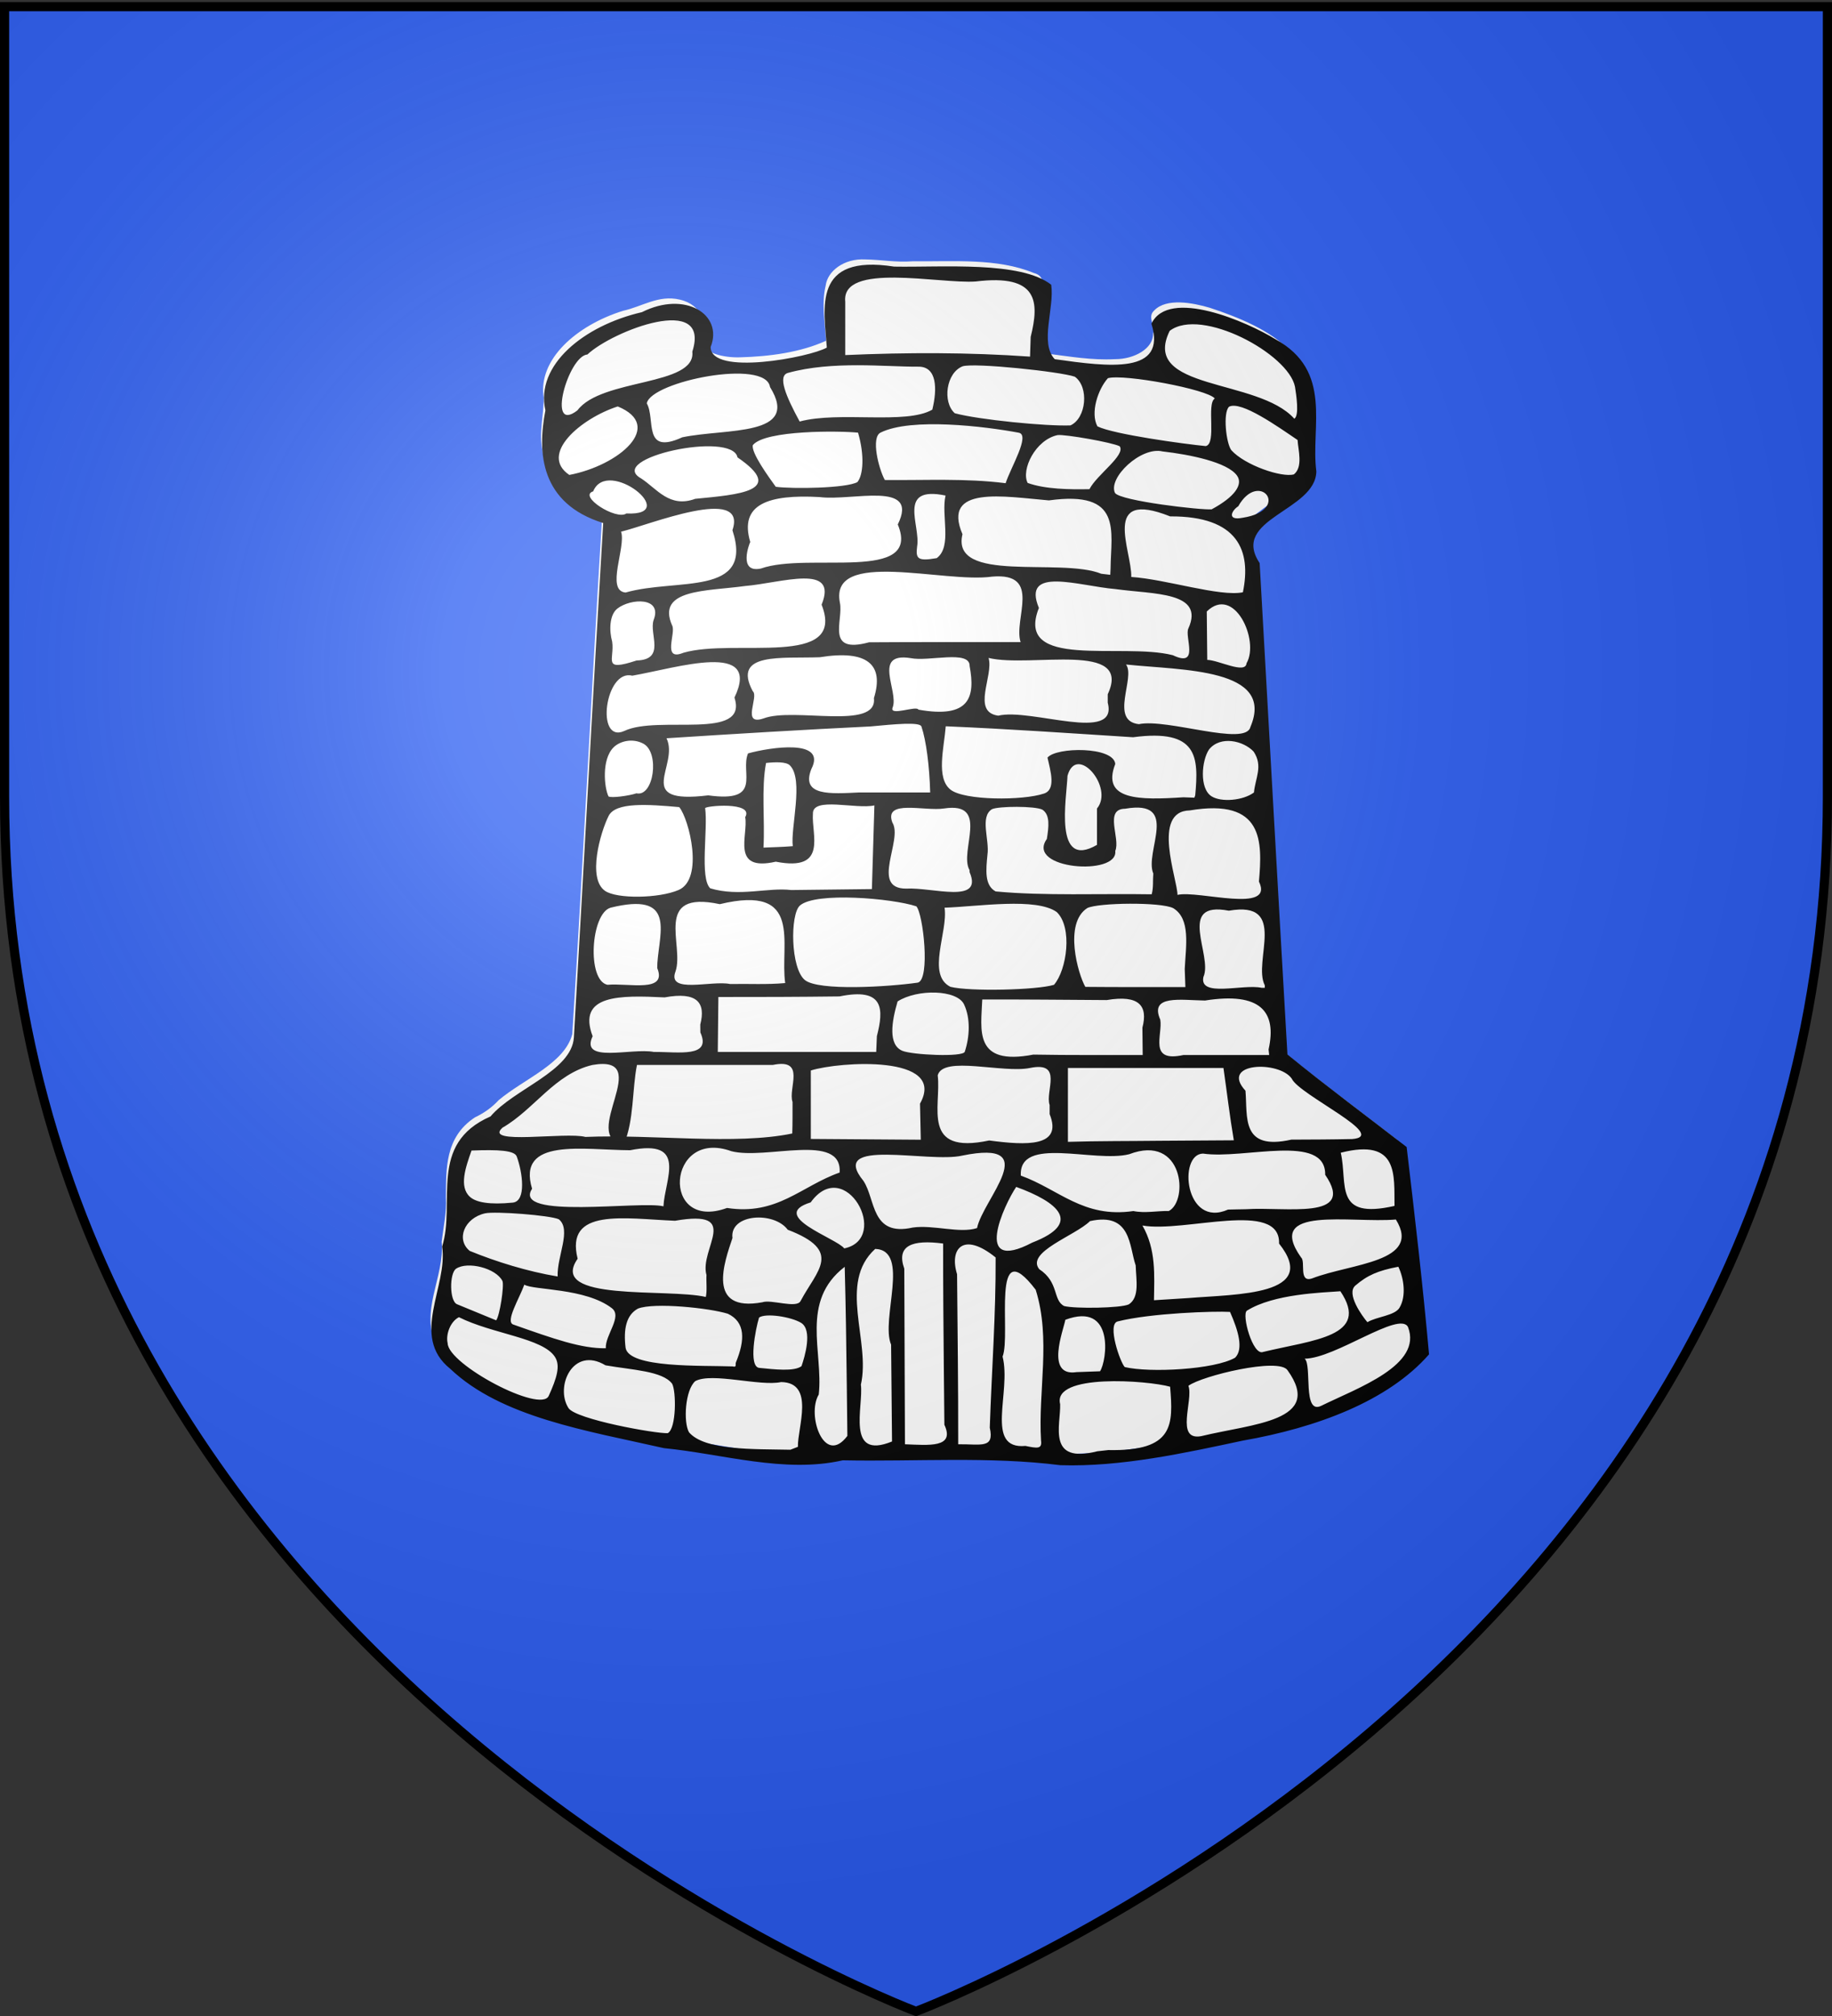
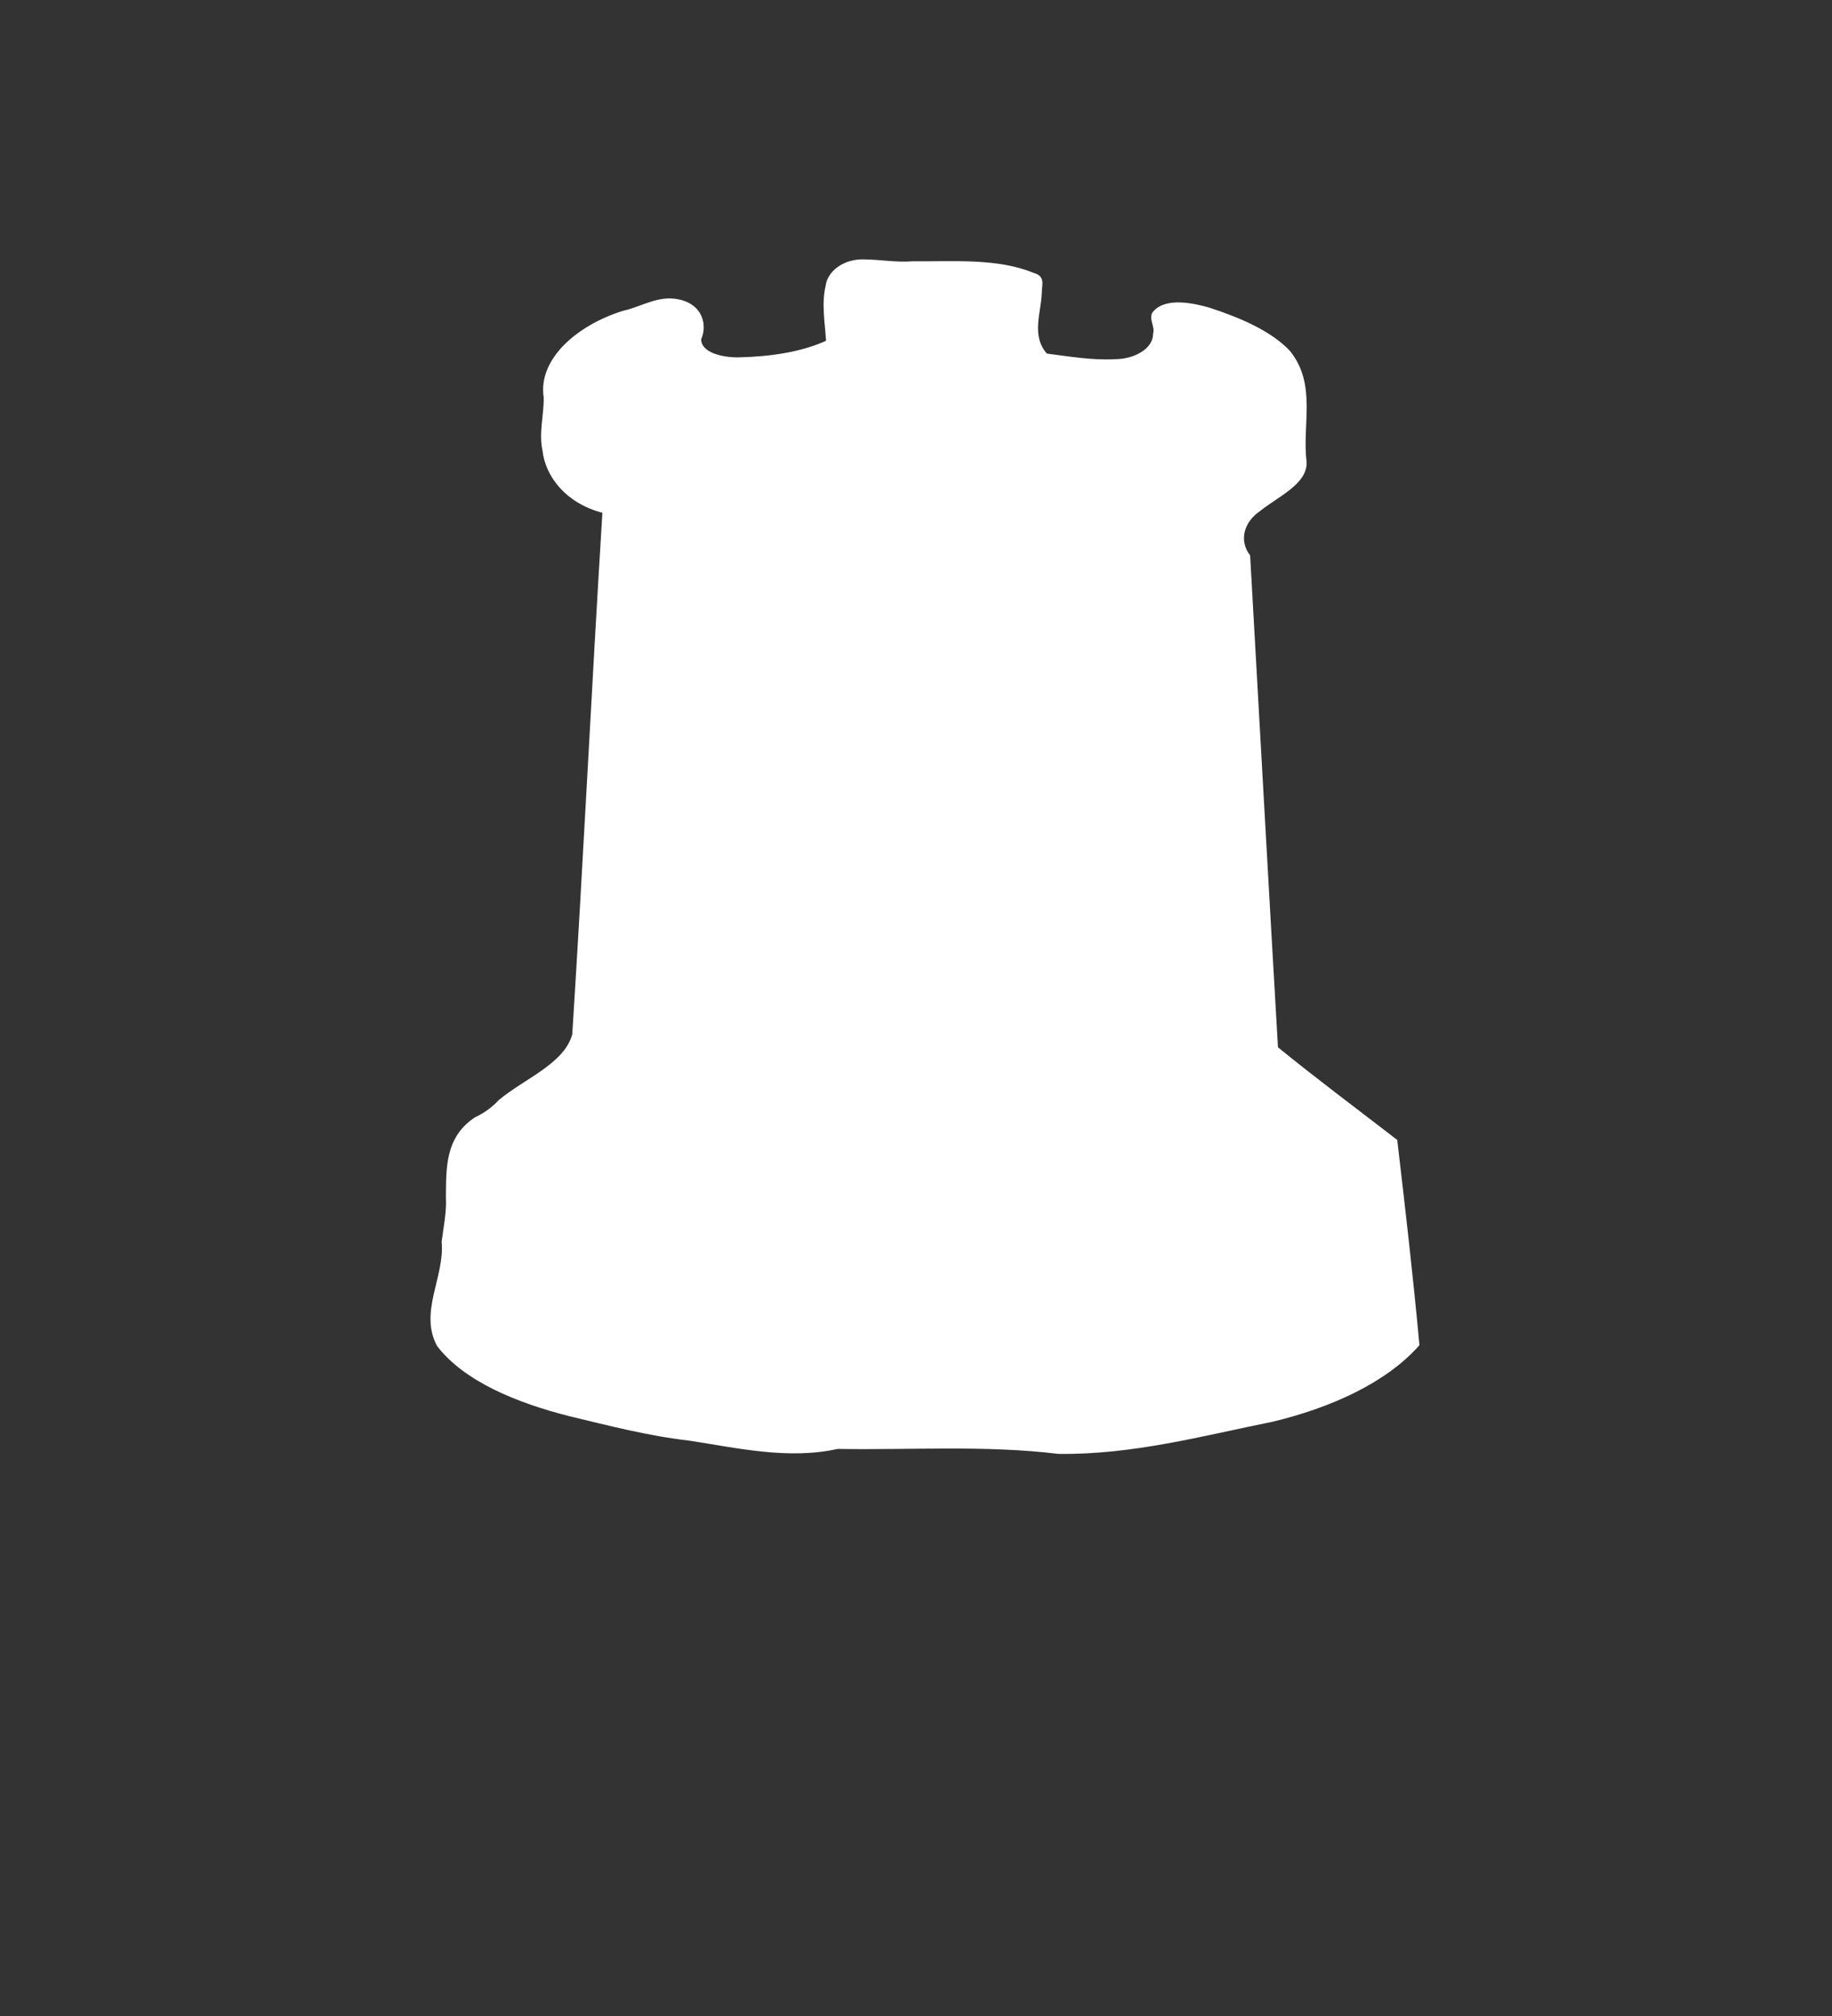
<svg xmlns="http://www.w3.org/2000/svg" width="600" height="660">
  <rect width="100%" height="100%" fill="#333333" stroke="none" />
  <defs>
    <radialGradient id="a" cx="221.44" cy="226.33" r="300" gradientTransform="matrix(1.353 0 0 1.349 -77.629 -85.747)" gradientUnits="userSpaceOnUse">
      <stop offset="0" stop-color="#fff" stop-opacity=".314" />
      <stop offset=".19" stop-color="#fff" stop-opacity=".251" />
      <stop offset=".6" stop-color="#6b6b6b" stop-opacity=".125" />
      <stop offset="1" stop-opacity=".125" />
    </radialGradient>
  </defs>
-   <path fill="#2b5df2" fill-rule="evenodd" d="M300 658.5s298.5-112.32 298.5-397.77V2.18H1.5v258.55C1.5 546.18 300 658.5 300 658.5z" />
  <g fill="#fff" stroke="none">
    <path d="M283.393 84.935c-7.02-.381-12.383 3.86-12.97 8.542-1.432 5.984-.239 12.072.11 18.085-8.254 3.77-18.43 5.166-28.185 5.42-5.298.171-12.677-1.371-12.706-5.904 2.076-4.693.463-11.306-7.046-12.994-6.9-1.627-12.375 2.335-18.584 3.68-15.298 4.786-27.897 15.992-25.94 28.367.085 5.714-1.662 11.576-.398 17.364.98 8.665 7.764 17.277 19.62 20.382-3.53 56.884-6.256 113.801-9.865 170.68-2.518 9.656-15.832 14.649-24.111 21.615-2.11 2.284-4.58 4.111-7.773 5.638-10.01 6.574-9.382 17.193-9.506 26.128.276 4.911-.81 9.78-1.394 14.602 1.096 11.42-7.534 23.044-1.475 34.155 8.96 11.626 26.167 18.584 43.228 22.925 12.923 3.092 25.878 6.478 39.396 8.025 15.775 2.426 32.496 6.285 48.548 2.705 24.066.41 48.395-1.286 72.226 1.624 24.245.358 47.258-5.894 70.201-10.518 19.057-4.562 37.261-12.746 48.109-25.058-2.042-22.42-4.643-44.813-7.266-67.2-13.065-10.082-26.383-20.004-39.064-30.33-3.12-53.673-6.08-107.352-9.116-161.03-3.672-4.74-2.192-10.83 3.281-14.555 6.007-4.814 15.792-8.96 15.194-16.304-1.489-12.003 3.437-25.165-5.483-36.154-6.234-6.554-16.287-10.806-26.226-14.07-5.575-1.643-14.163-3.283-18.166.874-2.446 2.183.432 5.07-.397 7.652.096 4.77-6.036 8.327-12.485 8.308-7.534.399-14.917-.892-22.284-1.827-5.213-5.93-1.868-13.39-1.674-19.927-.03-2.307 1.346-5.424-2.62-6.466-11.934-4.944-26.45-3.696-39.723-3.825-5.3.414-10.261-.528-15.459-.61z" />
-     <path fill="#000" d="m337.56 110.32-.212 6.434c-20.092-1.424-40.371-1.395-60.522-.506V98.77c-1.332-13.045 30.912-5.77 42.712-6.617 20.638-2.54 20.846 6.728 18.02 18.167zm-148.457 24.037c-10.237 7.895-3.02-17.826 3.279-18.303 8.248-7.767 40.575-20.234 34.36-.932 1.265 11.363-29.755 8.649-37.639 19.235zm235.022-7.73c.401 2.587 1.482 9.471-.232 10.452-11.873-13.36-50.493-9.101-40.8-28.77 10.307-7.848 38.926 7.509 41.032 18.319zm-162.232 11.374c-4.573-8.422-7.288-14.962-3.822-15.92 14.595-4.032 31.879-1.967 42.746-2.04 6.03-.04 6.215 7.196 4.524 14.072-8.627 5.003-30.607.407-43.448 3.888zm90.122-14.675c4.745 3.4 3.753 13.613-1.434 15.942-7.88.32-30.03-1.852-37.878-3.978-4.121-3.677-2.834-13.321 2.623-15.39 4.095-1.172 31.91 1.762 36.69 3.426zm-128.561 19.839c-13.101 6.004-8.684-6.024-11.632-11.121 1.39-7.186 39.039-14.747 40.364-5.34 10.158 16.358-14.374 13.452-28.733 16.46zm174.403-12.702c-2.83 1.762.73 14.803-2.966 15.579-6.96-.668-30.195-3.84-35.475-6.462-2.35-4.38.109-12.039 3.432-15.767 5.226-1.47 32.67 3.632 35.008 6.65zm-211.395 25.022c-10.004-6.745 3.714-18.499 15.855-22.423 15.53 6.376.378 19.332-15.855 22.423zm238.51-11.432c.172 3.218 1.86 8.795-1.198 11.248-4.025 1.122-16.024-2.99-20.48-7.892-1.731-2.246-2.838-12.258-.774-14.25 3.941-2.111 16.21 6.676 22.452 10.894zm-91.315-2.391c3.864.728-2.677 11.455-4.304 16.532-13.063-1.664-26.366-.914-39.563-1.052-2.108-3.89-4.554-13.943-1.417-15.508 10.048-5.012 34.371-2.029 45.284.028zm-52.84 16.158c-3.604 2.039-21.245 2.28-26.75 1.543-2.197-3.057-8.177-11.22-7.493-13.657 4.13-4.974 28.489-4.673 34.446-4.063 2.175 7.437 1.696 13.834-.203 16.177zm75.99 2.325c-6.45.13-14.502.027-20.238-2.04-2.21-4.245 2.47-14.091 9.793-15.665 2.466-.309 17.928 2.402 20.352 3.662 2.038 2.887-7.526 9.337-9.907 14.043zm-129.126 3.162c-8.428 3.099-12.505-3.286-17.667-6.654-11.94-6.601 29.815-15.718 31.525-6.915 16.256 11.117.123 12.192-13.858 13.57zm169.15 3.436c-3.396.308-29.765-2.729-31.65-5.347-2.405-4.928 8.5-15.32 15.578-13.606 8.89 1.017 21.28 3.504 24.389 7.934 2.05 2.92-.773 6.95-8.316 11.02zm-191.676 1.355c-3.343 2.344-15.92-5.708-10.886-7.23 4.646-11.404 29.175 8.151 10.886 7.23zm201.87 1.398c-5.431 1.084-3.57-2.468-1.497-3.735 6.883-12.202 17.63 1.208 1.497 3.735zm-100.24 13.225c-6.349 1.095-6.904.152-6.419-3.827 1.221-6.9-6.712-19.98 9.309-16.663-1.505 6.414 2.259 16.705-2.89 20.49zm-57.592 3.411c-7.644 1.595-3.66-8.46-3.48-8.694-3.677-12.368 5.883-15.652 22.756-14.705 10.508 1.39 32.764-5.552 25.564 8.966 7.967 19.217-29.29 8.899-44.84 14.433zm114.527.025-.096 2.031-2.948-.351c-13.33-5.4-49.373 3.343-45.456-12.94-6.88-16.104 13.646-12.321 28.302-11.076 24.283-3.362 20.329 9.94 20.198 22.336zm-158.836 7.825c-6.637-.582.24-14.975-1.484-19.927 8.793-2.042 41.598-15.49 36.478-.471 7.186 21.89-18.355 15.6-34.994 20.398zm202.176-.08c-7.56 1.544-25.265-4.293-36.561-5.017.265-8.532-10.138-28.93 12.728-19.834 22.373-.11 26.62 11.314 23.833 24.852zm-99.174 16.305c-7.759.001-15.517.016-23.275.072-14.493 3.912-8.287-7.194-9.542-12.996-3.478-17.74 34.127-6.268 49.87-8.51 16.546-1.417 6.875 13.925 9.317 21.434h-26.37zm-84.08 3.5c-7.142 2.917-2.27-6.646-3.699-8.993-5.218-11.929 11.362-11.136 23.85-12.855 12.013-1.01 30.706-7.593 25.123 6.102 8.3 20.981-28.576 10.855-45.273 15.746zm165.415-7.998c-1.39 2.66 3.834 13.052-5.108 8.792-16.745-4.282-51.977 4.976-43.864-15.47-5.724-13.84 13.09-7.175 25.123-6.173 12.453 1.739 29.263.804 23.849 12.851zm-180.74 10.523c-11.45 3.775-7.14-.337-7.99-6.17-.989-3.515-.965-8.727 1.687-10.813 4.336-3.409 14.875-3.884 11.884 3.754-1.538 4.579 4.106 12.94-5.58 13.23zm199.772.909c-.314 3.695-9.212-1.069-12.864-1.104l-.158-15.846c8.962-8.795 17.376 9.457 13.022 16.95zm-107.464 15.18c-.588-1.45-9.731 2.323-8.42-.746 2.018-5.371-6.79-18.12 5.873-16.12 5.914 1.233 19.475-2.815 19.322 2.61 1.89 10.157.055 17.27-16.775 14.256zm-50.734 2.88c-7.398 2.51-1.397-7.16-3.523-8.92-6.883-12.87 9.507-10.642 21.962-11.116 15.532-2.497 21.153 2.34 17.72 13.395 1.275 10.686-26.292 2.86-36.159 6.64zm112.74-7.92v2.772c3.538 13.388-25.146 1.677-35.873 4.243-8.885-1.244-1.416-13.095-3.155-18.902 13.8 3.323 47.27-5.717 39.028 11.887zM204.426 239.32c-9.479 4.203-6.238-20.404 2.633-18.112 14.681-2.544 42.528-11.634 33.48 7.173 4.708 14.294-25.038 5.584-36.113 10.939zm205.094-1.314c-1.53 6.488-27.202-2.874-36.54-.928-9.75-1.111-1.007-15.285-4.199-19.53 18.411 1.948 48.96 1.144 40.738 20.458zm-177.575 22.376c-24.92 3.048-9.346-9.726-13.655-18.69 21.738-1.404 45.097-2.815 66.875-3.871 7.824-.738 16.083-1.545 16.616.024 1.546 4.551 2.634 12.958 2.864 21.587h-23.183c-9.35.435-19.326 1.288-15.724-7.694 5.161-9.998-13.61-7.074-20.753-5.087-2.658 6.3 5.04 16.233-13.042 13.731zm159.505-.013-.277.775-3.59-.131c-14.28.94-26.999 1.05-22.323-10.901-.49-5.78-19.374-5.602-22.196-2.077 1.002 4.42 2.837 10.42-1.122 11.753-7 2.356-26.094 2.298-30.623-1.26-4.851-3.813-2.118-13.71-1.58-20.753 20.485.854 40.92 2.288 61.357 3.584 21.296-2.836 21.495 6.475 20.353 19.01zm-183.005-.653c-2.261.774-8.3 1.64-9.16 1.008-1.393-2.866-2.317-12.063 1.644-16.032 2.08-2.086 6.232-3.116 9.772-1.232 5.455 2.903 3.407 17.516-2.256 16.256zm202.13-13.662c3.162 4.764.552 8.616.107 13.39-3.526 2.64-10.673 3.293-13.9 1.243-4.042-2.57-3.233-11.749-.801-15.337 3.703-4.58 11.214-2.89 14.593.704zM259.643 277.02c-3.185.271-6.397.327-9.596.468.507-9.085-.752-19.347.843-27.707 3.005-.323 6.59-.448 7.827.805 4.597 4.663.155 20.436.927 26.434zm99.63-12.325v11.902c-14.271 8.287-9.95-15.183-9.653-22.623 2.962-10.664 15.356 3.841 9.653 10.72zm-41.741 20.162.02.67c4.589 10.632-12.25 4.869-20.794 5.39-11.893-.006-.889-15.98-4.517-21.674-2.8-7.674 10.583-3.563 16.95-4.563 15.262-2.323 4.78 14.032 8.341 20.177zm-58.382 6.527c-7.706-.924-16.979 2.309-26.544-.568-3.494-3.334-.711-19.383-1.661-26.2-.322-.804 16.154-2.307 13.117 2.914 1.087 5.814-4.889 17.945 10.025 14.572 17.194 3.353 11.62-8.861 12.154-15.683-.204-5.71 14.043-1.396 20.135-2.739-.276 9.131-.548 18.263-.818 27.394l-26.409.31zm118.569-5.402c-.202 2.256.093 4.567-.532 6.796-16.553-.281-35.352.56-51.11-.94-3.693-2.008-3.162-7.025-2.678-12.01.742-4.806-2.6-12.446 1.5-14.921 2.262-1.008 14.058-1.069 16.498.168 2.597 1.73 2.072 5.625 1.457 9.583-7.092 9.935 23.446 12.29 22.405 3.915 1.773-4.071-3.791-13.728 3.225-13.806 18.198-3.127 6.201 14.073 9.235 21.215zm-155.457 5.378c-6.44 2.784-20.257 2.98-24.124.282-5.82-4.062-1.533-19.09 1.188-24.522 2.292-4.573 12.801-3.806 23.135-2.886 3.251 3.972 8.141 23.52-.2 27.126zm190.056-2.755c5.139 10.663-19.82 2.776-26.681 4.361.009-5.06-8.608-27.398 4.014-27.647 24.264-4.069 23.797 10.144 22.667 23.286zm-155.157 33.23c-5.977.563-12.04.188-18.048.316-6.104-1.27-20.726 3.353-17.878-4.109 2.98-8.582-7.592-26.726 14.509-22.035 27.596-6.636 19.595 12.978 21.417 25.827zm-41.86-6.618-.023.794-.028.913c3.35 8.189-9.203 4.858-16.303 5.477-6.802-1.429-5.473-23.35 1.026-25.238 21.295-5.259 16.07 7.636 15.328 18.055zm84.806-18.504c2.272 2.415 4.62 24.016.473 24.987-9.735 1.389-32.443 2.777-36.95-.833-4.74-3.798-4.901-21.581-1.637-24.422 5.207-4.53 30.312-2.33 38.114.268zm87.908 20.503.21 5.935c-10.921-.019-21.843.048-32.763-.063-2.378-4.115-7.178-20.836.66-25.818 3.598-1.742 24.078-2.03 28.145.053 5.714 3.531 4.127 12.204 3.748 19.893zm26.223 5.372-.009.812h-.99c-6.122-1.358-20.515 3.274-19.117-3.532 3.212-7.014-9.061-25.055 8.34-21.72 19.64-3.449 7.717 16.577 11.775 24.44zm-69.049-.177c-5.638 1.727-27.547 2.244-33.915.658-7.945-3.979-.713-18.038-1.922-25.906 11.227-.395 29.933-3.398 36.735 1.418 5.261 5.028 3.329 18.966-.898 23.83zm-58.002 16.794-.217 5.185h-51.89l.193-17.991c13.228.016 26.455-.029 39.68-.189 14.682-3.034 14.494 4.217 12.234 12.995zm-57.84-3.792.028 2.586c3.794 8.38-7.248 6.316-15.252 6.391-7.145-1.414-24.3 3.895-20.029-5.144-5.17-13.704 9.016-13.417 23.57-12.716 10.728-1.979 13.53 1.77 11.683 8.883zm86.403-6.562c2.151 4.61 1.832 10.59.225 15.47-.602 1.832-17.23 1.034-20.432-.3-4.747-1.977-3.517-9.552-1.572-16.173 6.486-4.142 19.491-3.9 21.779 1.003zm99.727 14.727.097.901.098.91h-28.066c-11.617 2.54-6.759-6.517-7.6-11.563-3.64-8.256 6.734-6.38 14.662-6.272 18.145-2.871 23.575 3.587 20.81 16.024zm-41.328-7.143.096 8.955c-11.938-.028-23.879.084-35.815-.136-19.684 3.782-17.112-8.108-16.727-18.03 13.588-.06 27.176.106 40.764.178 10.707-1.812 13.542 1.948 11.682 9.033zm-114.585 24.322c-.009 3.442.026 6.884-.091 10.325-18.594 3.874-45.832.188-67.74 1.13-6.448-1.71-33.644 2.767-27.158-3.031 10.376-5.95 17.136-17.652 29.457-20.53 20.899-3.62-4.714 24.05 10.28 25.893 3.346-7.415 2.721-18.166 4.307-25.906h44.507c11.02-2.256 4.885 7.657 6.437 12.119zm183.276 12.15c-6.634.145-13.274.166-19.911.189-16.557 3.7-14.295-7.343-15.023-16.013-8.553-9.293 10.994-9.934 15.151-3.964 2.397 5.333 32.095 18.83 19.783 19.787zm-141.528-11.588.258 11.807c-12.006-.1-24.012-.18-36.019-.258v-22.404c9.218-2.93 44.798-5.307 35.76 10.855zm78.516 12.151c-10.022.12-20.057.039-30.073.35v-24.183h50.939c1.137 7.892 2.055 15.802 3.394 23.678l-24.26.155zm-36.063-11.714v2.99c4.384 10.823-7.573 10.25-19.796 8.626-22.477 4.776-15.628-11.195-16.856-21.325 1.735-6.55 21.3-.595 30.216-2.41 11.02-2.255 4.885 7.658 6.436 12.12zm-189.335 14.91c8.947-.352 14.068-.024 14.797 1.932 1.875 5.034 3.27 14.67-1.313 15.12-7.518.74-11.95-.052-13.989-1.88-3.724-3.34-1.373-9.812.504-15.173zm302.289 18.128c-20.082 4.578-15.245-7.125-17.604-17.414 19.121-4.86 17.434 7.45 17.604 17.414zm-239.433.133c-7.395-1.888-49.707 4.443-43.025-5.747-5.084-16.88 16.802-12.69 32.097-12.613 19.026-3.825 11.35 9.553 10.928 18.36zm20.825.536c-21.862 7.976-19.745-26.215 1.387-18.592 11.355 2.956 36.393-6.276 35.492 6.999-12.574 4.406-20.399 14.13-36.88 11.593zm169.993.415-3.046.058-2.86.06c-14.17 6.247-16.447-18.213-8.19-18.335 13.436 1.982 40.23-6.835 40.007 6.944 10.35 15.053-13.148 10.386-25.912 11.273zm-25.295.579c-3.84-.065-7.84.8-11.61.017-16.405 2.403-24.36-7.102-36.873-11.605-.68-13.173 23.997-4.103 35.492-6.999 17.753-6.776 19.52 15.177 12.99 18.587zm-62.816 5.591c-5.626 1.848-14.313-1.147-21.072-.17-13.714 3.058-12.08-9.19-16.135-15.28-11.808-14.394 21.4-5.71 32.367-8.28 26.947-5.478 6.772 14.225 4.84 23.73zm-43.494 6.66c-2.486-3.33-25.09-10.685-10.992-15.07 11.276-15.626 26.36 11.839 10.992 15.07zm61.588-1.912c-19.83 10.396-9.182-12.447-5.271-18.226 13.646 4.961 21.922 11.79 5.27 18.226zm-155.452 11.1c-9.865-1.632-20.198-4.853-28.797-8.374-4.579-3.751-1.775-10.77 5.034-12.304 3.246-.73 21.297.625 24.155 1.955 4.21 3.432-.644 12.082-.392 18.723zm247.142.61c-4.598 1.598-2.09-5.489-3.642-6.815-12.216-17.224 16.39-11.174 31.028-12.447 8.663 13.984-14.596 14.325-27.386 19.263zm-198.4-1.09c-.123 2.34.254 5.096-.214 7.181-12.579-2.918-51.895 1.694-41.979-12.511-4.205-16.748 15.22-13.122 31.89-12.43 22.141-3.854 7.861 9.152 10.304 17.76zm157.833 7.542c-3.759.229-7.519.456-11.274.714.118-8.296.737-16.593-3.778-24.463 13.89 2.446 45.224-8.568 44.75 5.907 13.526 17.023-13.847 16.54-29.697 17.842zm-127.004.954c-1.254 2.58-9.642-.602-12.512.422-18.537 3.405-12.4-13.285-9.804-21.029-.972-7.937 13.581-8.815 18.1-2.717 18.179 6.971 9.62 13.151 4.216 23.323zm107.505 1.108c-2.599 1.25-17.685 1.47-21.2.547-3.77-1.956-1.592-7.752-8.158-12.071-4.45-5.607 11.827-10.962 16.634-15.728 13.551-3.01 12.792 8.254 14.964 14.512.141 4.804 1.344 10.39-2.24 12.74zm-205.145-7.63c.595 1.61-.897 11.373-2.068 12.863l-12.823-5.277c-2.493-1.026-2.505-10.057-.324-11.614 3.775-2.553 13.119-.209 15.215 4.028zm293.785 8.742c-1.563 2.613-7.601 2.931-10.512 4.73-1.658-1.928-7.057-9.332-3.947-11.994 3.908-3.343 7.353-4.886 14.079-6.161 1.857 3.863 2.626 9.67.38 13.425zm-257.97.138c3.574 2.738-2.217 8.753-1.973 13.126-8.022.127-17.023-3.08-30.316-7.772-2.688-.948 1.979-8.468 3.629-13.052 2.99 1.855 19.963 1.033 28.661 7.698zm213.304 14.332c-3.388 1.38-7.142-12.37-5.298-13.523 8.796-5.498 24.607-5.898 30.602-6.35 9.989 14.855-8.965 15.915-25.304 19.873zm-172.667 3.424c-.261.501.39 1.733-1.02 1.312-10.358-.364-33.975.588-35.11-6.077-.737-6.099.171-10.735 4.057-12.853 5.314-2.085 23.43-.199 29.444 1.691 5.665 2.698 5.72 8.468 2.628 15.927zm163.5-1.547c-6.776 3.918-27.976 5.005-36.147 3.072-1.506-1.525-5.844-14.051-2.335-14.936 10.919-2.753 31.72-3.421 36.809-3.122 2.751 6.198 4.471 12.187 1.673 14.986zm-155.913-13.143c2.227-1.55 10.495-.23 13.728 1.716 3.895 2.345 1.219 11.156.17 14.2-2.444 1.835-8.847 1.063-13.829.566-3.645-.363-1.225-12.795-.07-16.483zm111.668 17.594-7.669.273c-10.455 1.61-4.216-14.011-3.693-17.133 16.208-6.048 13.64 13.432 11.362 16.86zm-180.55 8.029c-2.554 5.9-32.995-10.245-33.112-17.213-.663-2.762.796-7.043 3.688-8.524 10.96 5.503 27.47 6.797 31.448 13.002 1.863 2.906.607 6.904-2.023 12.735zm253.006 3.271c-6.22 3.03-2.943-13.35-5.433-15.427 9.997-.044 31.004-15.739 33.832-10.38 4.878 12.515-16.42 19.913-28.4 25.807zm-212.606-7.234c1.349 2.34 1.458 14.656-1.433 16.198-4.056.17-30.062-4.517-32.501-8.215-4.49-7.005 1.466-20.424 12.12-14 8.744 1.528 18.653 1.84 21.814 6.017zm173.273 17.177c-8.646 1.58-2.458-11.89-4.177-16.488 4.307-3.231 29.706-9.432 32.48-5.072 11.99 16.727-11.495 17.454-28.303 21.56zm-69.233-2.782c1.567 7.004-2.88 5.346-10.341 5.435.026-18.559-.204-37.117-.372-55.674-2.587-8.296 1.972-14.105 12.63-5.483.097 18.574-1.297 37.15-1.917 55.723zm-15.039-18.595.172 17.639c3.569 7.676-5.176 6.678-12.914 6.39l-.22-57.498c-2.727-7.668 2.739-9.542 12.727-8.217-.026 13.896.106 27.792.235 41.689zm-17.279-8.579.301 31.696c-15.23 6.216-9.286-11.475-10.197-18.62 3.27-14.273-7.627-33.227 4.69-44.424 11.607.442 1.706 22.989 5.206 31.346zm-14.52 12.681.197 17.189c-7.568 10.098-13.42-6.862-9.373-13.537 1.565-13.862-6.218-30.486 8.504-41.82.34 12.722.524 25.446.672 38.169zm63.629 18.74c.372 2.789-1.226 2.53-5.1 1.733-13.54 1.225-4.549-17.649-7.497-29.254 2.869-7.186-4.056-41.395 10.844-21.88 5.066 16.157.754 32.973 1.753 49.402zm-79.629 2.023-2.466.956c-12.153-.258-28.044.309-33.213-5.724-1.868-3.31-1.277-13.843 2.072-16.744 5.438-2.942 21.243 1.802 28.106.31 11.19.172 5.34 14.913 5.5 21.202zm121.902-19.672c1.003 12.439 1.386 21.177-20.258 20.735l-3.59.4c-16.66 4.228-11.93-8.642-12.17-15.431-2.592-10.127 28.716-7.775 36.018-5.704zm-35.922 25.69c19.849.614 40.705-3.982 59.715-8.047 24.141-4.23 47.58-12.89 61.005-28.243-2.022-22.64-4.657-45.267-7.333-67.876-12.602-9.77-26.422-20.015-39.043-30.3-3.103-53.62-6.074-107.246-9.098-160.87-9.741-14.585 18.333-17.003 18.564-30.001-1.92-14.636 5.634-32.869-13.42-43.296-9.068-5.6-34.965-16.982-40.584-5.068 5.18 16.64-13.842 14.12-31.673 11.608-5.004-5.271-.03-16.822-1.151-24.368-9.995-7.821-35.481-5.654-51.45-5.936-26.935-4.2-22.94 13.618-22.042 26.508-5.498 3.182-38.098 9.388-38.042-.196 4.205-10.693-8.405-18.493-22.512-11.401-18.993 4.39-35.005 17.323-31.614 32.147-2.735 14.016-1.58 30.511 18.923 36.889-3.37 56.135-6.337 112.287-9.595 168.427-.73 11.055-19.66 16.821-27.311 25.85-20.604 9.012-11.274 28.2-15.84 42.597 1.982 13.037-10.635 29.35 2.639 40.002 16.74 15.929 44.843 20.281 70.023 25.99 19.189 1.88 39.46 8.328 58.555 3.982 23.767.476 47.933-1.35 71.291 1.606z" />
  </g>
-   <path fill="url(#a)" fill-rule="evenodd" d="M300 658.5s298.5-112.32 298.5-397.77V2.18H1.5v258.55C1.5 546.18 300 658.5 300 658.5z" />
-   <path fill="none" stroke="#000" stroke-width="3" d="M300 658.5S1.5 546.18 1.5 260.73V2.18h597v258.55C598.5 546.18 300 658.5 300 658.5z" />
</svg>